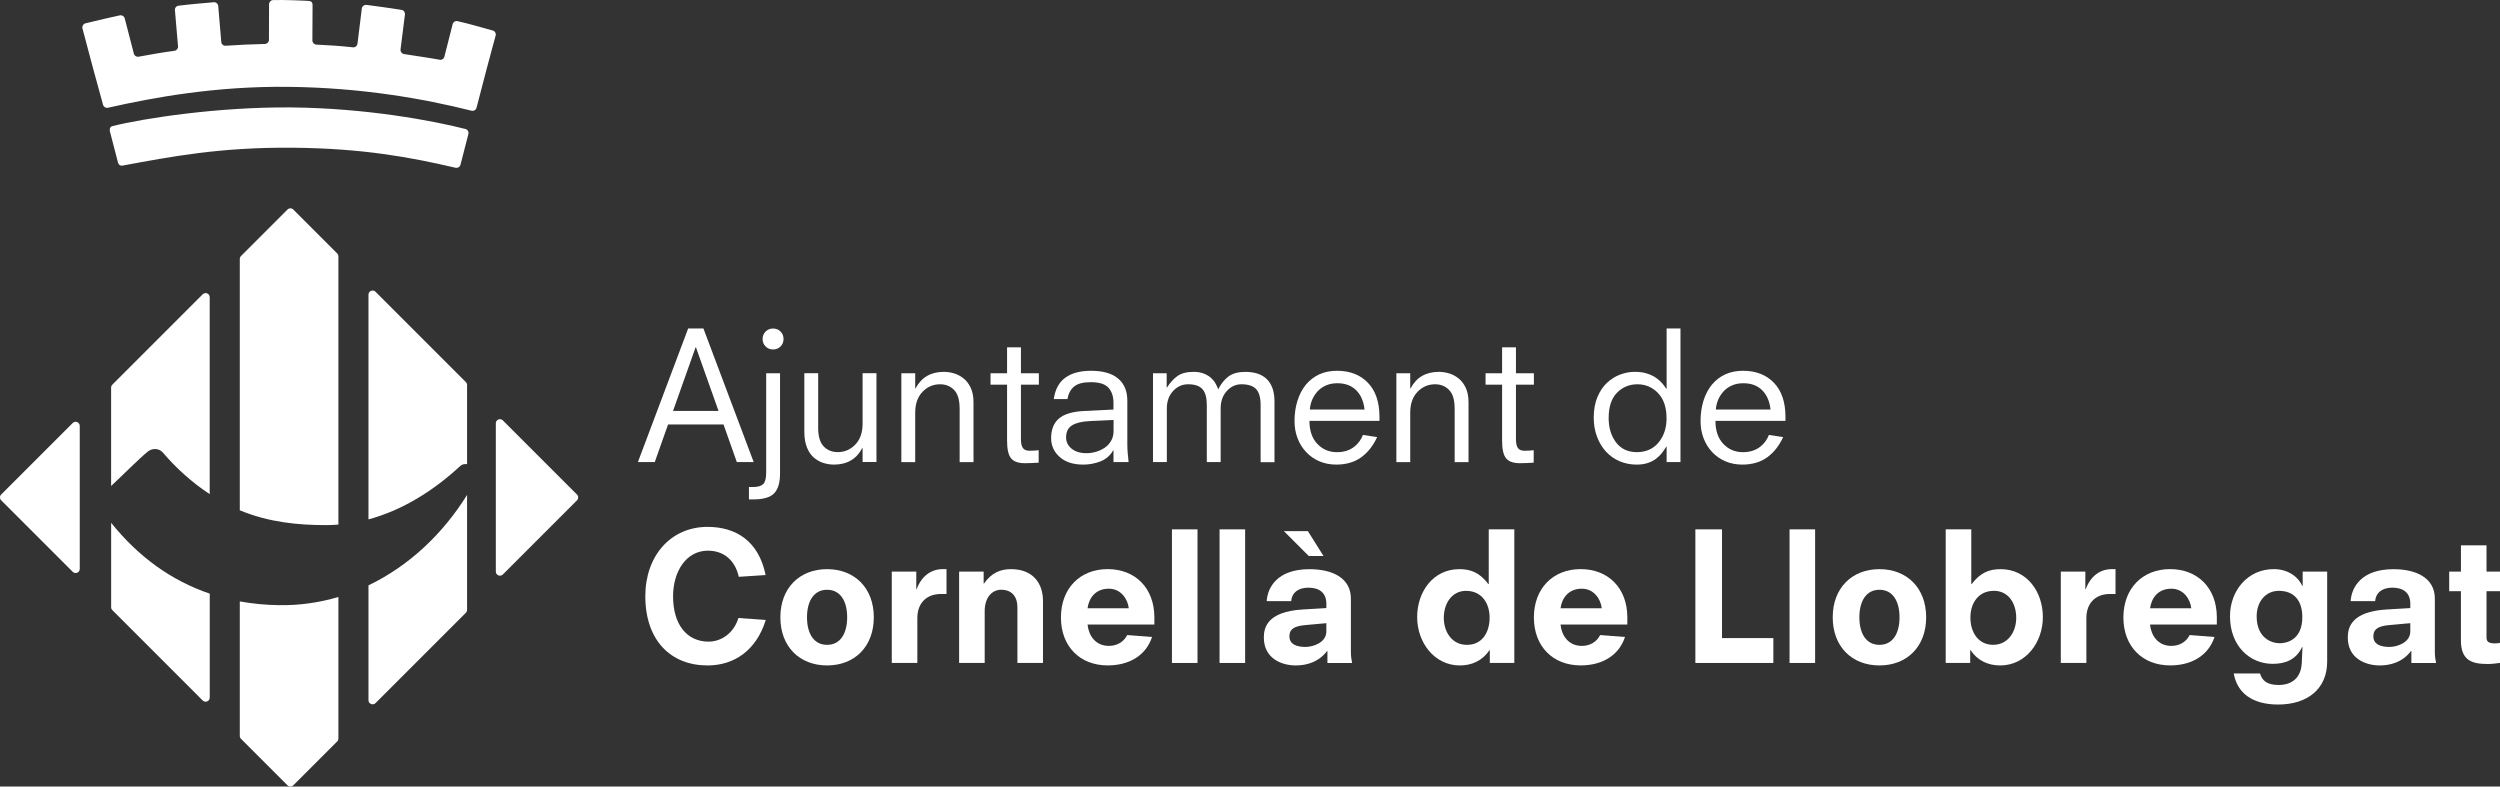
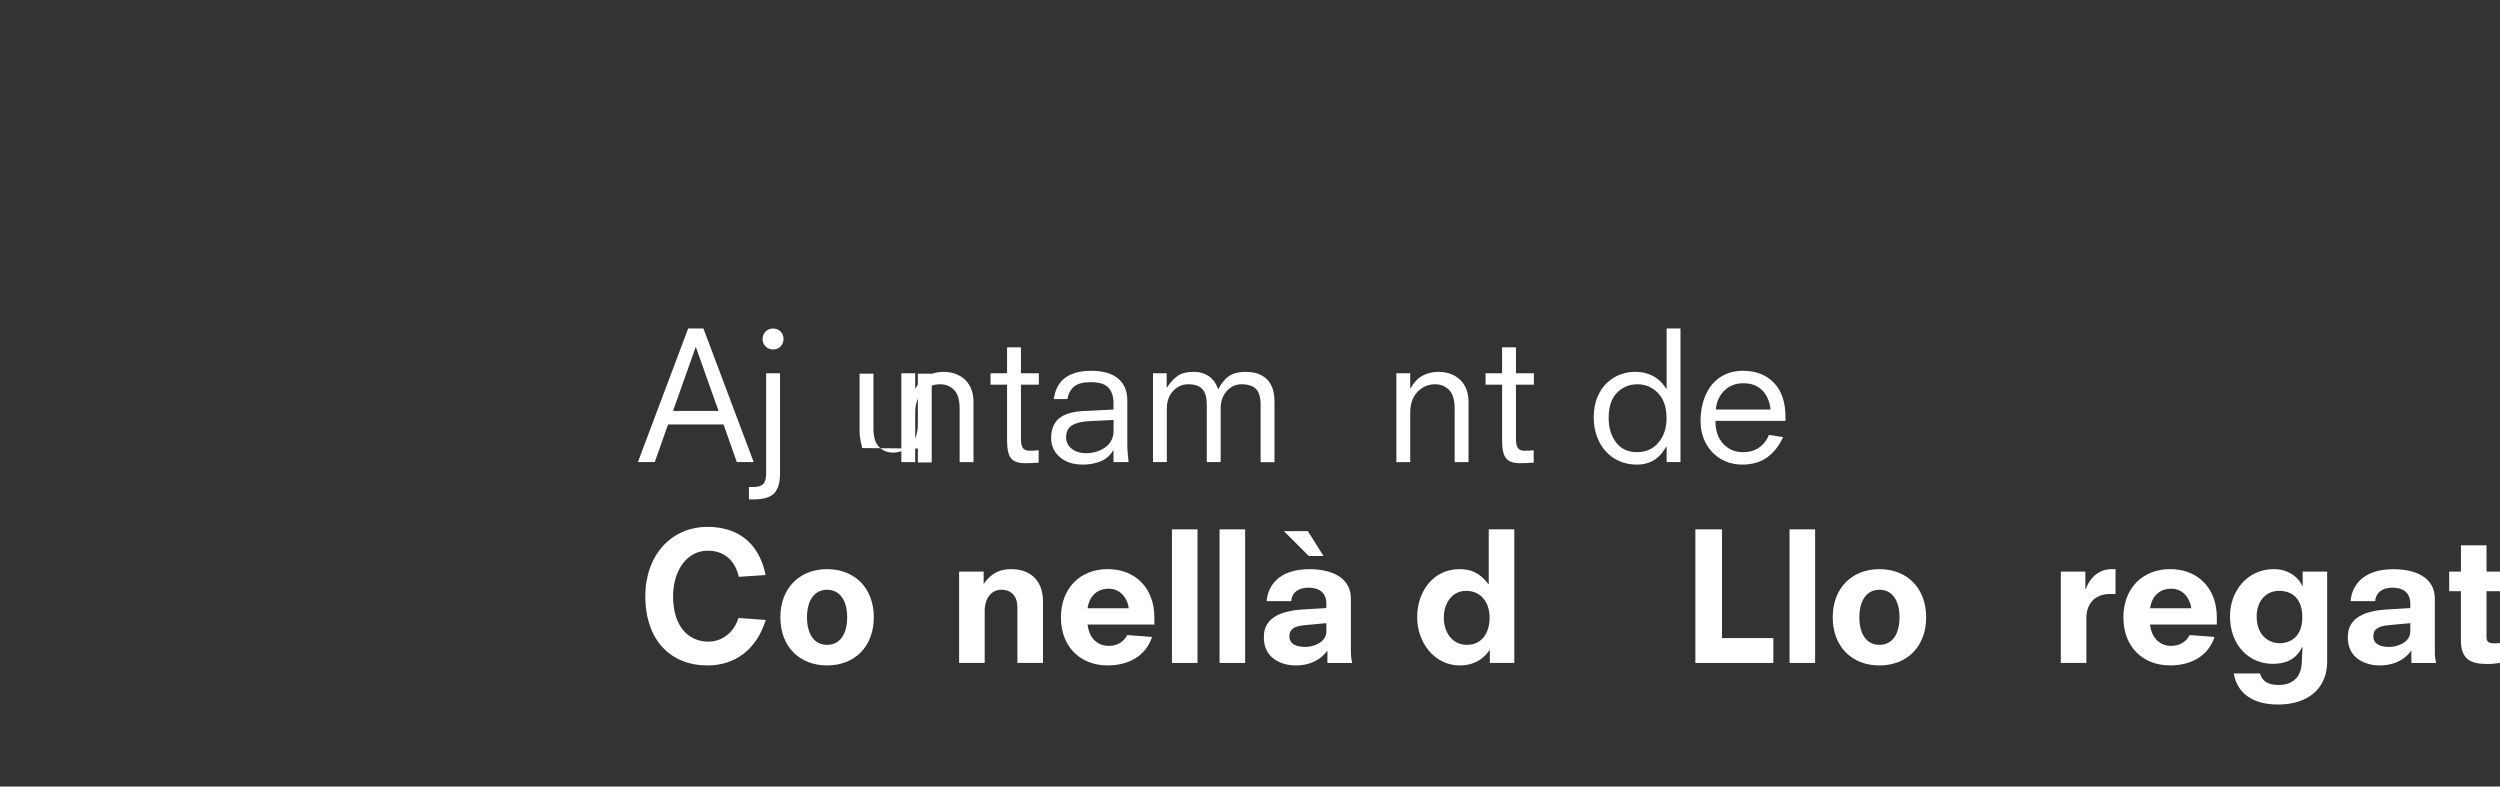
<svg xmlns="http://www.w3.org/2000/svg" id="Capa_1" data-name="Capa 1" viewBox="0 0 746.99 235.01">
  <rect x="0" y="0" width="746.99" height="235.01" fill="#333333" stroke="none" />
  <defs>
    <style>
      .cls-1 {
        fill: #fff;
      }
    </style>
  </defs>
  <g>
    <path class="cls-1" d="M205.62,98.15h4.56l15.02,39.92h-5.04l-3.98-11.25h-16.56l-3.98,11.25h-5.04l15.02-39.92h0ZM207.95,103.78h-.11l-6.74,19h13.59l-6.74-19h0Z" />
    <path class="cls-1" d="M223.77,145.51h1.33c1.38,0,2.36-.29,2.95-.88.58-.58.88-1.71.88-3.37v-29.73h4.14v29.99c0,2.69-.58,4.65-1.75,5.87s-3.24,1.83-6.21,1.83h-1.33v-3.72h-.01ZM228.76,99.06c.6-.6,1.34-.9,2.23-.9s1.63.3,2.23.9.9,1.35.9,2.23-.3,1.63-.9,2.23-1.35.9-2.23.9-1.63-.3-2.23-.9-.9-1.34-.9-2.23.3-1.63.9-2.23Z" />
-     <path class="cls-1" d="M257.75,133.88h-.11c-1.73,3.29-4.55,4.94-8.44,4.94-1.06,0-2.11-.16-3.13-.48-1.03-.32-1.97-.84-2.84-1.57-.87-.72-1.57-1.73-2.1-3.03s-.8-2.87-.8-4.75v-17.47h4.14v16.35c0,2.55.55,4.39,1.65,5.52s2.49,1.7,4.19,1.7c2.05,0,3.8-.75,5.25-2.26s2.18-3.58,2.18-6.24v-15.08h4.14v26.54h-4.14v-4.19.02Z" />
+     <path class="cls-1" d="M257.75,133.88h-.11s-.8-2.87-.8-4.75v-17.47h4.14v16.35c0,2.55.55,4.39,1.65,5.52s2.49,1.7,4.19,1.7c2.05,0,3.8-.75,5.25-2.26s2.18-3.58,2.18-6.24v-15.08h4.14v26.54h-4.14v-4.19.02Z" />
    <path class="cls-1" d="M286.73,122.04c0-2.55-.55-4.39-1.65-5.52s-2.49-1.7-4.19-1.7c-2.05,0-3.8.75-5.25,2.26s-2.18,3.58-2.18,6.24v14.76h-4.14v-26.54h4.14v4.51h.11c1.73-3.29,4.55-4.94,8.44-4.94.92,0,1.88.13,2.87.4s1.95.74,2.87,1.43c.92.69,1.67,1.64,2.26,2.84.58,1.2.87,2.69.87,4.46v17.84h-4.14v-16.03h0Z" />
    <path class="cls-1" d="M295.97,111.53h4.94v-7.75h4.14v7.75h5.36v3.4h-5.36v16.3c0,1.2.2,2.08.58,2.63.39.55,1.04.82,1.96.82,1.06,0,1.98-.05,2.76-.16v3.72c-1.49.11-2.89.16-4.19.16-1.88,0-3.22-.48-4.03-1.43s-1.22-2.71-1.22-5.25v-16.78h-4.94v-3.4h0Z" />
    <path class="cls-1" d="M332.71,134.57h-.11c-.85,1.52-2.1,2.61-3.74,3.27-1.65.65-3.37.98-5.18.98-3.01,0-5.36-.76-7.06-2.28s-2.55-3.4-2.55-5.63c0-2.55.77-4.49,2.31-5.84,1.54-1.34,4.08-2.1,7.62-2.28h.42c3.57-.21,6.33-.35,8.28-.42v-2.02c0-1.91-.51-3.41-1.51-4.51-1.01-1.1-2.75-1.65-5.23-1.65-2.3,0-3.97.43-5.02,1.3-1.05.87-1.71,2.12-1.99,3.74h-4.09c.42-2.9,1.58-5.03,3.48-6.4,1.89-1.36,4.45-2.04,7.67-2.04,3.54,0,6.23.77,8.07,2.31s2.76,3.74,2.76,6.61v13.16c0,.74.04,1.56.11,2.44.07.88.16,1.8.27,2.76h-4.51v-3.5h0ZM332.71,125.49l-7.01.32c-2.37.11-4.16.53-5.36,1.27-1.2.74-1.8,1.95-1.8,3.61,0,1.35.55,2.47,1.65,3.37s2.57,1.35,4.41,1.35c.96,0,1.9-.13,2.84-.4.94-.27,1.81-.67,2.63-1.22s1.46-1.25,1.94-2.1.72-1.82.72-2.92v-3.29h-.02Z" />
    <path class="cls-1" d="M376.67,121.03c0-2.19-.44-3.78-1.33-4.75-.89-.97-2.35-1.46-4.4-1.46-1.7,0-3.16.67-4.38,2.02-1.22,1.34-1.83,3.08-1.83,5.2v16.03h-4.14v-17.04c0-2.19-.43-3.78-1.3-4.75s-2.29-1.46-4.27-1.46c-1.77,0-3.27.67-4.51,2.02s-1.86,3.08-1.86,5.2v16.03h-4.14v-26.54h4.09v4.25h.11c.88-1.42,1.91-2.55,3.08-3.4,1.17-.85,2.79-1.27,4.88-1.27,1.13,0,2.13.17,3,.51s1.58.76,2.15,1.27c.57.51,1.02,1.06,1.35,1.65.34.58.61,1.18.82,1.78.88-1.7,1.93-2.99,3.13-3.87,1.2-.88,2.87-1.33,4.99-1.33,2.87,0,5.03.75,6.5,2.26s2.2,3.69,2.2,6.56v18.16h-4.14v-17.07Z" />
-     <path class="cls-1" d="M411.49,130.59c-1.21,2.62-2.81,4.64-4.81,6.08-2,1.43-4.47,2.15-7.41,2.15-1.84,0-3.52-.33-5.04-.98-1.52-.65-2.84-1.57-3.96-2.76-1.11-1.19-1.97-2.57-2.57-4.14-.6-1.57-.9-3.28-.9-5.12,0-2.19.29-4.22.88-6.08.58-1.86,1.42-3.46,2.52-4.81,2.34-2.76,5.43-4.14,9.29-4.14s6.94,1.19,9.24,3.58,3.45,5.79,3.45,10.22v1.17h-20.92c0,2.94.79,5.23,2.36,6.88,1.58,1.65,3.53,2.47,5.87,2.47,2.12,0,3.89-.58,5.31-1.75.57-.46,1.05-.98,1.46-1.57.41-.58.74-1.19.98-1.83l4.25.64h0ZM407.72,122.36c-.28-2.48-1.12-4.4-2.52-5.78s-3.27-2.07-5.6-2.07c-1.31,0-2.47.23-3.48.69s-1.85,1.07-2.52,1.83-1.19,1.6-1.57,2.52c-.37.92-.59,1.86-.66,2.81h16.35Z" />
    <path class="cls-1" d="M434.64,122.04c0-2.55-.55-4.39-1.65-5.52s-2.49-1.7-4.19-1.7c-2.05,0-3.8.75-5.25,2.26s-2.18,3.58-2.18,6.24v14.76h-4.14v-26.54h4.14v4.51h.11c1.73-3.29,4.55-4.94,8.44-4.94.92,0,1.88.13,2.87.4s1.95.74,2.87,1.43c.92.69,1.67,1.64,2.26,2.84.58,1.2.87,2.69.87,4.46v17.84h-4.14v-16.03h0Z" />
    <path class="cls-1" d="M443.88,111.53h4.94v-7.75h4.14v7.75h5.36v3.4h-5.36v16.3c0,1.2.19,2.08.58,2.63.39.55,1.04.82,1.96.82,1.06,0,1.98-.05,2.76-.16v3.72c-1.49.11-2.88.16-4.19.16-1.88,0-3.22-.48-4.03-1.43s-1.22-2.71-1.22-5.25v-16.78h-4.94v-3.4h0Z" />
    <path class="cls-1" d="M497.97,133.46h-.11c-.42.71-.85,1.33-1.27,1.88s-.98,1.1-1.67,1.65c-.69.55-1.53.99-2.52,1.33s-2.12.5-3.4.5c-1.8,0-3.5-.34-5.07-1.01-1.58-.67-2.94-1.64-4.09-2.89-1.15-1.26-2.04-2.75-2.68-4.49-.64-1.73-.96-3.61-.96-5.63,0-2.34.36-4.38,1.09-6.13s1.69-3.18,2.89-4.3,2.52-1.94,3.96-2.47c1.43-.53,2.87-.8,4.33-.8s2.6.17,3.66.51,1.96.77,2.71,1.3c.74.53,1.34,1.06,1.78,1.57.44.51.86,1.07,1.25,1.67h.11v-18h4.14v39.92h-4.14v-4.62h-.01ZM495.42,117.45c-1.7-1.75-3.75-2.63-6.16-2.63s-4.48.85-6.13,2.55-2.47,4.21-2.47,7.54c0,2.9.74,5.33,2.2,7.27s3.55,2.92,6.24,2.92,4.88-.96,6.47-2.89c1.59-1.93,2.39-4.33,2.39-7.19,0-3.29-.85-5.81-2.55-7.56h0Z" />
    <path class="cls-1" d="M532.8,130.59c-1.2,2.62-2.81,4.64-4.8,6.08-2,1.43-4.47,2.15-7.41,2.15-1.84,0-3.52-.33-5.04-.98-1.52-.65-2.84-1.57-3.96-2.76s-1.97-2.57-2.57-4.14c-.6-1.57-.9-3.28-.9-5.12,0-2.19.29-4.22.87-6.08s1.43-3.46,2.52-4.81c2.34-2.76,5.43-4.14,9.29-4.14s6.94,1.19,9.24,3.58,3.45,5.79,3.45,10.22v1.17h-20.92c0,2.94.79,5.23,2.36,6.88,1.57,1.65,3.53,2.47,5.87,2.47,2.12,0,3.89-.58,5.31-1.75.57-.46,1.05-.98,1.46-1.57.41-.58.73-1.19.98-1.83l4.25.64h0ZM529.03,122.36c-.28-2.48-1.12-4.4-2.52-5.78s-3.26-2.07-5.6-2.07c-1.31,0-2.47.23-3.48.69s-1.85,1.07-2.52,1.83c-.67.76-1.2,1.6-1.57,2.52s-.59,1.86-.66,2.81h16.35Z" />
    <path class="cls-1" d="M220.75,172.34c-1.17-5.15-4.67-7.8-9.24-7.8-6.47,0-10.4,6.21-10.4,13.64,0,8.44,4.14,13.54,10.61,13.54,3.82,0,7.54-2.55,8.92-7.06l8.17.58c-2.76,8.92-9.24,13.59-17.41,13.59-10.83,0-18.58-7.32-18.58-20.7,0-12.05,7.59-20.7,18.58-20.7,8.39,0,15.29,4.14,17.36,14.39l-8.02.53h0Z" />
    <path class="cls-1" d="M247.13,198.83c-8.23,0-13.96-5.63-13.96-14.38s5.73-14.39,13.96-14.39,13.96,5.63,13.96,14.39-5.73,14.38-13.96,14.38ZM247.13,176.22c-4.03,0-6,3.5-6,8.23s1.96,8.23,6,8.23,6-3.5,6-8.23-1.96-8.23-6-8.23Z" />
-     <path class="cls-1" d="M266.45,170.8h7.33v5.25h.11c1.43-3.87,4.25-6,7.86-6h1.06v7.43h-1.7c-3.93,0-7.01,2.39-7.01,7.22v13.38h-7.64v-27.28h0Z" />
    <path class="cls-1" d="M303.99,181.47c0-3.93-2.39-5.26-4.78-5.26-3.08,0-4.99,2.65-4.99,6.37v15.5h-7.64v-27.28h7.33v3.56h.11c2.28-3.29,4.99-4.3,8.07-4.3,6.58,0,9.55,4.25,9.55,9.5v18.53h-7.64v-16.61h0Z" />
    <path class="cls-1" d="M324.96,186.62c.32,3.18,2.28,6.37,6.37,6.37,2.34,0,4.41-1.11,5.47-3.24l7.43.58c-1.86,5.57-6.85,8.49-13.27,8.49-8.23,0-13.96-5.63-13.96-14.33s5.73-14.44,13.96-14.44,13.96,5.63,13.96,14.44v2.12h-19.96ZM337.27,181.74c-.27-2.65-2.28-5.84-5.95-5.84-3.98,0-5.94,2.76-6.37,5.84h12.32Z" />
    <path class="cls-1" d="M350.17,158.17h7.64v39.92h-7.64v-39.92Z" />
    <path class="cls-1" d="M364.4,158.17h7.64v39.92h-7.64v-39.92Z" />
    <path class="cls-1" d="M396.63,194.53h-.11c-2.55,3.34-6.16,4.3-9.34,4.3-4.3,0-9.55-2.12-9.55-8.33,0-2.92.96-7.75,11.62-8.39l7.06-.42v-1.27c0-3.24-2.02-4.83-5.36-4.83-3.13,0-4.99,1.59-5.15,4.03h-7.32c.27-4.19,3.24-9.55,12.79-9.55,6.74,0,12.37,2.55,12.37,8.81v15.82c0,1.43.16,2.39.37,3.4h-7.38v-3.56h0ZM383.62,158.7h7.17l4.67,7.43h-4.41l-7.43-7.43h0ZM396.31,186.2l-6.37.58c-3.5.32-4.67,1.38-4.67,3.34,0,2.44,2.23,3.18,4.78,3.18,2.39,0,6.26-1.33,6.26-4.62v-2.49h0Z" />
    <path class="cls-1" d="M445.15,194.27h-.11c-2.18,3.24-5.36,4.56-8.86,4.56-7.59,0-12.74-6.85-12.74-14.44s4.78-14.33,12.63-14.33c3.5,0,6.1,1.11,8.65,4.46h.11v-16.35h7.64v39.92h-7.32v-3.82h0ZM438.09,176.54c-4.41,0-6.69,3.93-6.69,8.07s2.39,8.07,6.9,8.07,6.79-3.61,6.79-8.17c0-4.09-2.23-7.96-7.01-7.96h.01Z" />
-     <path class="cls-1" d="M466.28,186.62c.32,3.18,2.28,6.37,6.37,6.37,2.34,0,4.4-1.11,5.47-3.24l7.43.58c-1.86,5.57-6.85,8.49-13.27,8.49-8.23,0-13.96-5.63-13.96-14.33s5.73-14.44,13.96-14.44,13.96,5.63,13.96,14.44v2.12h-19.96,0ZM478.59,181.74c-.27-2.65-2.28-5.84-5.94-5.84-3.98,0-5.94,2.76-6.37,5.84h12.31Z" />
    <path class="cls-1" d="M506.57,158.17h7.96v32.49h15.34v7.43h-23.3v-39.92h0Z" />
    <path class="cls-1" d="M534.71,158.17h7.64v39.92h-7.64v-39.92Z" />
    <path class="cls-1" d="M561.57,198.83c-8.23,0-13.96-5.63-13.96-14.38s5.73-14.39,13.96-14.39,13.96,5.63,13.96,14.39-5.73,14.38-13.96,14.38ZM561.57,176.22c-4.03,0-6,3.5-6,8.23s1.96,8.23,6,8.23,6-3.5,6-8.23-1.96-8.23-6-8.23Z" />
-     <path class="cls-1" d="M581.37,158.17h7.64v16.35h.11c2.55-3.34,5.15-4.46,8.65-4.46,7.86,0,12.63,6.74,12.63,14.33s-5.15,14.44-12.74,14.44c-3.5,0-6.69-1.33-8.86-4.56h-.11v3.82h-7.32v-39.92h0ZM595.76,176.54c-4.78,0-7.01,3.87-7.01,7.96,0,4.56,2.44,8.17,6.79,8.17s6.9-3.77,6.9-8.07-2.28-8.07-6.69-8.07h.01Z" />
    <path class="cls-1" d="M615.77,170.8h7.32v5.25h.11c1.43-3.87,4.25-6,7.85-6h1.06v7.43h-1.7c-3.93,0-7.01,2.39-7.01,7.22v13.38h-7.64v-27.28h.01Z" />
    <path class="cls-1" d="M642.42,186.62c.32,3.18,2.28,6.37,6.37,6.37,2.34,0,4.4-1.11,5.47-3.24l7.43.58c-1.86,5.57-6.85,8.49-13.27,8.49-8.23,0-13.96-5.63-13.96-14.33s5.73-14.44,13.96-14.44,13.96,5.63,13.96,14.44v2.12h-19.96,0ZM654.74,181.74c-.27-2.65-2.28-5.84-5.94-5.84-3.98,0-5.94,2.76-6.37,5.84h12.31Z" />
    <path class="cls-1" d="M688.02,170.8h7.33v26.86c0,8.23-5.94,12.85-14.65,12.85-7.86,0-12.26-3.56-13.27-9.29h7.85c.64,2.07,1.96,3.45,5.63,3.45,2.65,0,6.58-1.11,6.85-6.58l.21-4.67-.11-.11c-1.75,3.77-4.94,5.04-8.81,5.04-6.85,0-12.74-5.36-12.74-14.23,0-7.64,5.31-14.07,13.06-14.07,4.14,0,7.22,2.12,8.55,5.04h.11v-4.3h0ZM680.91,176.54c-4.09,0-6.63,3.4-6.63,7.59,0,6.58,4.51,8.07,6.9,8.07,2.02,0,6.74-.96,6.74-7.8,0-4.99-2.49-7.86-7.01-7.86h0Z" />
    <path class="cls-1" d="M720.51,194.53h-.11c-2.55,3.34-6.16,4.3-9.34,4.3-4.3,0-9.55-2.12-9.55-8.33,0-2.92.96-7.75,11.62-8.39l7.06-.42v-1.27c0-3.24-2.02-4.83-5.36-4.83-3.13,0-4.99,1.59-5.15,4.03h-7.32c.27-4.19,3.24-9.55,12.79-9.55,6.74,0,12.37,2.55,12.37,8.81v15.82c0,1.43.16,2.39.37,3.4h-7.38v-3.56h0ZM720.19,186.2l-6.37.58c-3.5.32-4.67,1.38-4.67,3.34,0,2.44,2.23,3.18,4.78,3.18,2.39,0,6.26-1.33,6.26-4.62v-2.49h0Z" />
    <path class="cls-1" d="M731.82,170.8h3.5v-7.86h7.64v7.86h4.03v5.84h-4.03v13.8c0,1.22.53,1.8,2.49,1.8.64,0,1.06-.05,1.54-.16v6c-1.22.16-2.44.32-3.66.32-4.99,0-8.02-1.22-8.02-7.11v-14.65h-3.5v-5.84h.01Z" />
  </g>
-   <path class="cls-1" d="M.36,147.76l21.37-21.37c.77-.77,2.1-.23,2.1.87v42.73c0,1.1-1.32,1.64-2.1.87L.36,149.49c-.48-.48-.48-1.26,0-1.74h0ZM148.15,126.48v44.3c0,1.1,1.32,1.64,2.1.87l22.15-22.15c.48-.48.48-1.26,0-1.74l-22.15-22.15c-.77-.77-2.1-.23-2.1.87ZM33.21,156.21v25.23c0,.33.13.64.36.87l27,27c.77.77,2.1.23,2.1-.87v-31.06c-11.32-3.84-21.22-10.89-29.46-21.17ZM48.69,135.25c3.81,4.49,8.59,8.86,13.97,12.4v-58.84c0-1.1-1.32-1.64-2.1-.87l-27,27c-.23.23-.36.54-.36.87v29.4c3.55-3.28,8.14-7.98,10.96-10.28,1.36-1.11,3.39-1.02,4.53.32ZM71.65,179.7v40.19c0,.33.13.64.36.87l13.89,13.89c.48.48,1.26.48,1.74,0l13.11-13.11c.23-.23.36-.54.36-.87v-42.3c-5.64,1.68-11.6,2.55-17.79,2.45-4.02-.06-7.91-.44-11.67-1.12h0ZM101.11,156.74v-80.15c0-.33-.13-.64-.36-.87l-13.11-13.11c-.48-.48-1.26-.48-1.74,0l-13.89,13.89c-.23.23-.36.54-.36.87v75.1c8.75,3.64,17.56,4.43,25.84,4.43,1.22,0,2.42-.06,3.62-.16h0ZM139.56,138.69v-23.65c0-.33-.13-.64-.36-.87l-27-27c-.77-.77-2.1-.23-2.1.87v67.15c10.36-2.79,19.63-8.74,27.43-15.96.48-.48,1.25-.65,2.03-.55h0ZM110.1,174.9v34.32c0,1.1,1.32,1.64,2.1.87l27-27c.23-.23.36-.54.36-.87v-34.34c-7.23,11.65-17.4,21.25-29.46,27.02h0ZM139.06,38.54c-9.55-2.45-29.59-6.23-51.99-6.44-21.75-.2-44.2,3.25-53.49,5.59-.67.17-.92.85-.75,1.53l2.43,9.37c.17.66.68,1.02,1.35.89,14.74-2.73,29.31-5.53,50.89-5.34,20.76.18,34.98,2.8,48.58,5.98.67.16,1.33-.23,1.51-.89l2.36-9.17c.18-.67-.22-1.35-.89-1.53h0ZM131.34,17.84c-3.9-.71-6.95-1.07-10.63-1.69-.65-.11-1.11-.72-1.03-1.37l1.26-10.06.05-.4c.08-.66-.34-1.25-.99-1.36-3.1-.52-9.55-1.37-9.55-1.37,0,0-.5-.06-.97-.12-.66-.08-1.26.38-1.37,1.03l-1.26,10.29-.05.29c-.09.67-.71,1.14-1.38,1.06-3.61-.4-7.25-.65-10.91-.81-.66-.03-1.17-.58-1.17-1.24v-.6l.05-10.07c-.03-.66-.35-1.09-1.06-1.13-.47-.02-1.14-.07-1.14-.07,0,0-6.49-.32-9.63-.19-.66.03-1.17.61-1.17,1.28v.4l-.03,10.14v.05c0,.67-.56,1.22-1.23,1.24-3.93.08-7.83.26-11.71.53-.67.05-1.25-.45-1.31-1.12l-.02-.27-.89-10.53c-.09-.66-.67-1.14-1.34-1.08-.47.04-.97.09-.97.09,0,0-6.48.53-9.59.95-.66.09-1.1.66-1.04,1.33l.04.4.89,10.4c.06.66-.42,1.25-1.08,1.34-3.69.5-7.06,1.09-10.69,1.76-.64.12-1.27-.28-1.43-.91l-2.72-10.52c-.16-.64-.8-1.05-1.45-.92-.46.1-.95.2-.95.2,0,0-6.3,1.4-9.34,2.18-.64.16-1.04.81-.91,1.46l.05.21.15.56,2.98,11.21,2.99,10.91c.18.64.82,1.02,1.46.88,13.99-3.17,32.39-6.48,53.81-6.25,22,.23,40.54,3.55,54.83,7.13.66.16,1.32-.23,1.49-.88l2.89-11.09,1.51-5.65,1.31-4.81c.18-.66-.2-1.35-.86-1.53-3.5-.97-6.97-1.99-10.51-2.8-.66-.15-1.31.25-1.48.91l-1.25,4.95-1.22,4.78c-.16.64-.8,1.04-1.44.9" />
</svg>